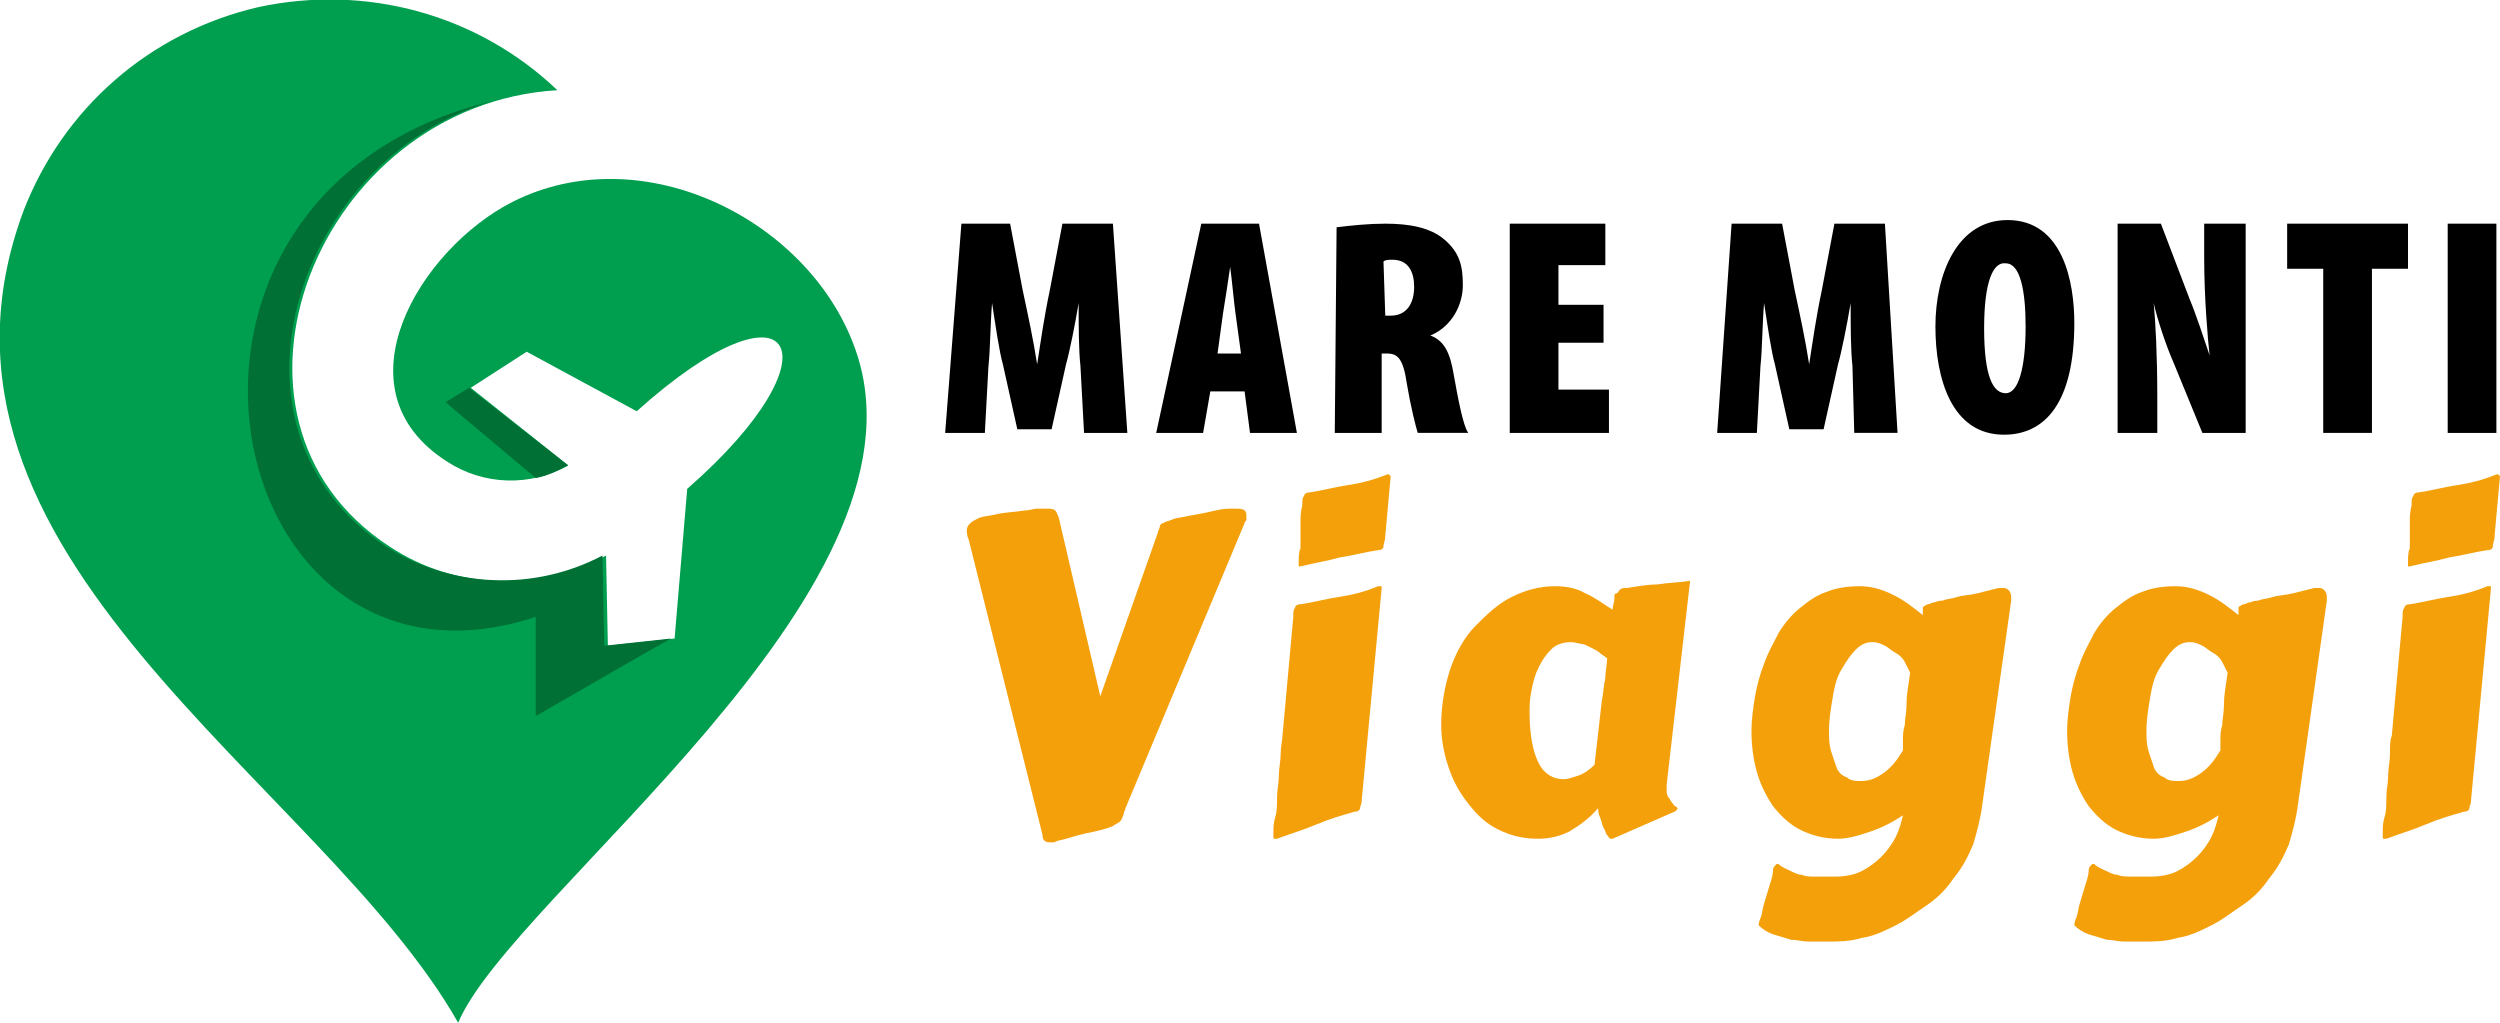
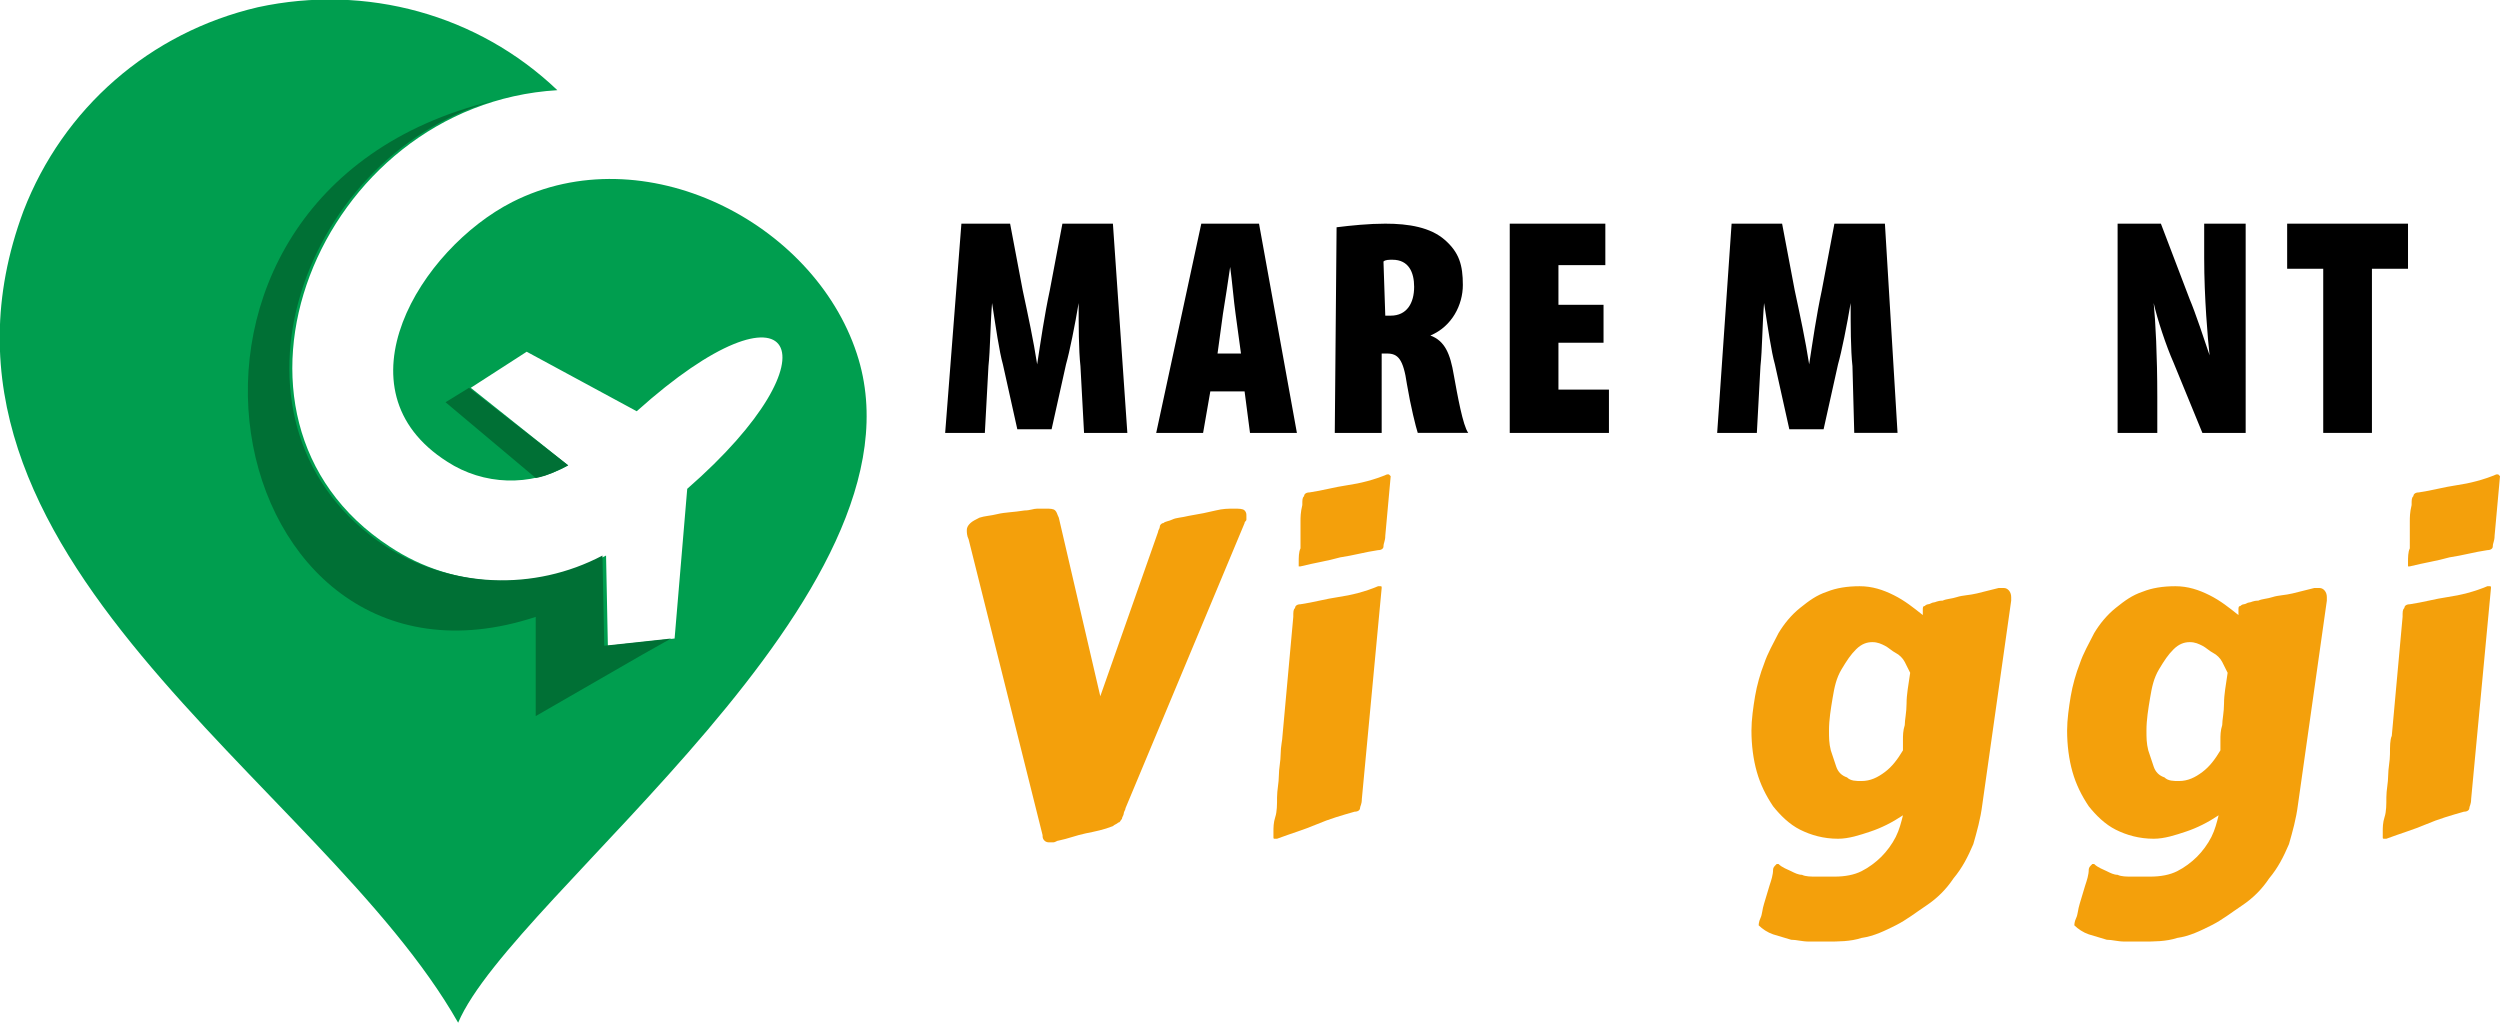
<svg xmlns="http://www.w3.org/2000/svg" version="1.1" id="Layer_1" x="0px" y="0px" width="138.6px" height="56.7px" viewBox="0 0 138.6 56.7" style="enable-background:new 0 0 138.6 56.7;" xml:space="preserve">
  <style type="text/css">
	.st0{fill:#F4A00B;}
	.st1{fill-rule:evenodd;clip-rule:evenodd;fill:#009E4F;}
	.st2{fill-rule:evenodd;clip-rule:evenodd;fill:#007035;}
</style>
  <g>
    <path d="M59.9,20.3c-0.1-0.9-0.1-2.3-0.1-3.5l0,0c-0.2,1.2-0.5,2.7-0.7,3.4l-0.8,3.6h-1.9l-0.8-3.6c-0.2-0.7-0.4-2.1-0.6-3.4l0,0   c-0.1,1.2-0.1,2.6-0.2,3.5L54.6,24h-2.2l0.9-11.6H56l0.7,3.7c0.3,1.4,0.6,2.8,0.8,4.1l0,0c0.2-1.3,0.4-2.7,0.7-4.1l0.7-3.7h2.8   L62.5,24h-2.4L59.9,20.3z" />
    <path d="M67.1,21.7L66.7,24h-2.6l2.5-11.6h3.2L71.9,24h-2.6L69,21.7H67.1z M68.8,19.6l-0.3-2.2c-0.1-0.7-0.2-1.9-0.3-2.6l0,0   c-0.1,0.7-0.3,2-0.4,2.6l-0.3,2.2H68.8z" />
    <path d="M74.1,12.6c0.8-0.1,1.8-0.2,2.7-0.2c1.3,0,2.5,0.2,3.3,0.9s1,1.4,1,2.5s-0.6,2.3-1.8,2.8l0,0c0.8,0.3,1.1,1,1.3,2.2   c0.2,1.1,0.5,2.8,0.8,3.2h-2.8c-0.1-0.3-0.4-1.5-0.6-2.7c-0.2-1.4-0.5-1.7-1.1-1.7h-0.3V24H74L74.1,12.6L74.1,12.6z M76.8,17.5h0.3   c0.9,0,1.3-0.7,1.3-1.6c0-0.8-0.3-1.5-1.2-1.5c-0.2,0-0.4,0-0.5,0.1L76.8,17.5L76.8,17.5z" />
    <path d="M88.9,19h-2.5v2.6h2.8V24h-5.5V12.4H89v2.3h-2.6v2.2h2.5V19z" />
    <path d="M102.7,20.3c-0.1-0.9-0.1-2.3-0.1-3.5l0,0c-0.2,1.2-0.5,2.7-0.7,3.4l-0.8,3.6h-1.9l-0.8-3.6c-0.2-0.7-0.4-2.1-0.6-3.4l0,0   c-0.1,1.2-0.1,2.6-0.2,3.5L97.4,24h-2.2L96,12.4h2.8l0.7,3.7c0.3,1.4,0.6,2.8,0.8,4.1l0,0c0.2-1.3,0.4-2.7,0.7-4.1l0.7-3.7h2.8   l0.7,11.6h-2.4L102.7,20.3z" />
-     <path d="M115,17.9c0,4.4-1.6,6.2-3.9,6.2c-2.9,0-3.8-3.1-3.8-6s1.2-5.9,4-5.9C114.4,12.2,115,15.7,115,17.9z M110,18.2   c0,2.7,0.5,3.6,1.2,3.6s1.1-1.4,1.1-3.7c0-2-0.3-3.5-1.1-3.5C110.5,14.5,110,15.6,110,18.2z" />
    <path d="M117.4,24V12.4h2.4l1.6,4.2c0.3,0.7,0.8,2.2,1.1,3.1l0,0c-0.1-0.9-0.3-3.2-0.3-5.4v-1.9h2.3V24h-2.4l-1.6-3.9   c-0.4-0.9-0.9-2.4-1.1-3.3l0,0c0.1,1,0.2,2.9,0.2,5.2v2H117.4z" />
    <path d="M128.8,14.9h-2v-2.5h6.7v2.5h-2V24h-2.7V14.9z" />
-     <path d="M138.4,12.4V24h-2.7V12.4H138.4z" />
    <path class="st0" d="M62.4,44.8c0,0.1-0.1,0.2-0.1,0.3s-0.1,0.2-0.1,0.3c-0.1,0.1-0.1,0.2-0.2,0.2c-0.1,0.1-0.2,0.1-0.3,0.2   c-0.5,0.2-1,0.3-1.5,0.4s-1,0.3-1.5,0.4c-0.1,0-0.2,0.1-0.3,0.1s-0.1,0-0.2,0c-0.1,0-0.2,0-0.3-0.1s-0.1-0.2-0.1-0.3l-4.1-16.4   c-0.1-0.2-0.1-0.4-0.1-0.5c0-0.2,0.1-0.3,0.2-0.4c0.1-0.1,0.3-0.2,0.5-0.3c0.3-0.1,0.6-0.1,1-0.2s0.9-0.1,1.5-0.2   c0.3,0,0.5-0.1,0.7-0.1s0.4,0,0.5,0c0.2,0,0.4,0,0.5,0.1s0.1,0.2,0.2,0.4l2.3,9.9l3.2-9.1c0-0.1,0.1-0.2,0.1-0.3   c0-0.1,0.1-0.2,0.2-0.2c0.1-0.1,0.3-0.1,0.5-0.2s0.5-0.1,0.9-0.2c0.6-0.1,1.1-0.2,1.5-0.3c0.4-0.1,0.7-0.1,1-0.1s0.5,0,0.6,0.1   s0.1,0.2,0.1,0.3c0,0.1,0,0.1,0,0.2S69,28.9,69,29L62.4,44.8z" />
    <path class="st0" d="M71.1,40.8c0.1-1.1,0.2-2.2,0.3-3.3c0.1-1.1,0.2-2.2,0.3-3.3c0-0.3,0-0.4,0.1-0.5c0-0.1,0.1-0.2,0.3-0.2   c0.7-0.1,1.4-0.3,2.1-0.4c0.7-0.1,1.5-0.3,2.2-0.6h0.1c0.1,0,0.1,0,0.1,0.1l-1.1,11.7c0,0.3-0.1,0.4-0.1,0.5S75.3,45,75.1,45   c-0.7,0.2-1.4,0.4-2.1,0.7s-1.4,0.5-2.2,0.8h-0.1c-0.1,0-0.1,0-0.1-0.1c0,0,0-0.1,0-0.3s0-0.5,0.1-0.8s0.1-0.7,0.1-1.1   c0-0.4,0.1-0.8,0.1-1.2s0.1-0.8,0.1-1.2S71.1,41,71.1,40.8z M72,31.2c0-0.3,0-0.6,0.1-0.8c0-0.2,0-0.3,0-0.4s0-0.2,0-0.2s0,0,0-0.1   c0,0,0,0,0-0.1s0-0.1,0-0.2s0-0.3,0-0.5s0-0.5,0.1-0.9c0-0.3,0-0.4,0.1-0.5c0-0.1,0.1-0.2,0.3-0.2c0.7-0.1,1.4-0.3,2.1-0.4   s1.5-0.3,2.2-0.6H77l0.1,0.1l0,0l-0.3,3.3c0,0.3-0.1,0.4-0.1,0.6c0,0.1-0.1,0.2-0.3,0.2c-0.7,0.1-1.4,0.3-2.1,0.4   c-0.7,0.2-1.4,0.3-2.2,0.5H72C72,31.3,72,31.2,72,31.2z" />
-     <path class="st0" d="M92.4,43.5L92.4,43.5c0,0.1,0,0.1,0,0.2c0,0.2,0,0.4,0.1,0.5s0.1,0.2,0.2,0.3s0.1,0.2,0.2,0.2   c0.1,0.1,0.1,0.1,0.1,0.1c0,0.1-0.1,0.2-0.4,0.3l-3.2,1.4c0,0,0,0-0.1,0s-0.1-0.1-0.2-0.2C89,46.2,89,46,88.9,45.9   c-0.1-0.2-0.1-0.4-0.2-0.6c-0.1-0.2-0.1-0.4-0.1-0.5c-0.5,0.6-1.1,1-1.6,1.3c-0.6,0.3-1.2,0.4-1.7,0.4c-0.7,0-1.3-0.1-2-0.4   s-1.2-0.7-1.7-1.3s-0.9-1.2-1.2-2c-0.3-0.8-0.5-1.7-0.5-2.6c0-1.1,0.2-2.2,0.5-3.1c0.3-0.9,0.8-1.8,1.4-2.4s1.2-1.2,2-1.6   c0.8-0.4,1.6-0.6,2.4-0.6c0.6,0,1.2,0.1,1.7,0.4c0.5,0.2,1,0.6,1.5,0.9c0-0.2,0.1-0.4,0.1-0.6s0-0.3,0.1-0.3s0.1-0.1,0.2-0.2   s0.2-0.1,0.4-0.1c0.6-0.1,1.2-0.2,1.7-0.2c0.6-0.1,1.2-0.1,1.8-0.2L92.4,43.5z M88.8,38.9c0.1-0.5,0.1-0.9,0.2-1.3   c0-0.4,0.1-0.8,0.1-1.1c-0.1-0.1-0.3-0.2-0.4-0.3s-0.3-0.2-0.5-0.3s-0.4-0.2-0.5-0.2s-0.4-0.1-0.6-0.1c-0.4,0-0.8,0.1-1.1,0.4   c-0.3,0.3-0.5,0.6-0.7,1s-0.3,0.8-0.4,1.3s-0.1,0.9-0.1,1.2c0,1.3,0.2,2.2,0.5,2.8s0.8,0.9,1.4,0.9c0.2,0,0.5-0.1,0.8-0.2   c0.3-0.1,0.6-0.3,0.9-0.6L88.8,38.9z" />
    <path class="st0" d="M109.9,44.6c-0.1,0.8-0.3,1.5-0.5,2.2c-0.3,0.7-0.6,1.3-1.1,1.9c-0.4,0.6-0.9,1.1-1.5,1.5s-1.1,0.8-1.7,1.1   s-1.2,0.6-1.9,0.7c-0.6,0.2-1.3,0.2-1.9,0.2c-0.3,0-0.7,0-1,0c-0.4,0-0.7-0.1-1-0.1c-0.3-0.1-0.7-0.2-1-0.3s-0.6-0.3-0.8-0.5l0,0   c0,0,0-0.2,0.1-0.4s0.1-0.5,0.2-0.8s0.2-0.7,0.3-1c0.1-0.3,0.2-0.6,0.2-0.9c0-0.1,0.1-0.2,0.1-0.2l0.1-0.1h0.1   c0.2,0.2,0.5,0.3,0.7,0.4c0.2,0.1,0.4,0.2,0.6,0.2c0.2,0.1,0.5,0.1,0.8,0.1s0.6,0,1,0c0.6,0,1.1-0.1,1.5-0.3s0.8-0.5,1.1-0.8   c0.3-0.3,0.6-0.7,0.8-1.1c0.2-0.4,0.3-0.8,0.4-1.2c-0.6,0.4-1.2,0.7-1.8,0.9c-0.6,0.2-1.2,0.4-1.8,0.4c-0.8,0-1.5-0.2-2.1-0.5   s-1.1-0.8-1.5-1.3c-0.4-0.6-0.7-1.2-0.9-1.9c-0.2-0.7-0.3-1.5-0.3-2.3c0-0.6,0.1-1.3,0.2-1.9s0.3-1.3,0.5-1.8   c0.2-0.6,0.5-1.1,0.8-1.7c0.3-0.5,0.7-1,1.2-1.4s0.9-0.7,1.5-0.9c0.5-0.2,1.1-0.3,1.8-0.3c0.7,0,1.3,0.2,1.9,0.5s1.1,0.7,1.6,1.1   c0-0.1,0-0.3,0-0.3c0-0.1,0-0.2,0.1-0.2c0,0,0.1-0.1,0.2-0.1s0.2-0.1,0.3-0.1c0.1,0,0.2-0.1,0.5-0.1c0.2-0.1,0.5-0.1,0.8-0.2   c0.3-0.1,0.7-0.1,1.1-0.2c0.4-0.1,0.8-0.2,1.2-0.3c0.1,0,0.2,0,0.3,0c0.2,0,0.4,0.2,0.4,0.5v0.1v0.1L109.9,44.6z M105.9,37.3   c-0.1-0.2-0.2-0.4-0.3-0.6c-0.1-0.2-0.3-0.4-0.5-0.5s-0.4-0.3-0.6-0.4c-0.2-0.1-0.4-0.2-0.7-0.2c-0.3,0-0.6,0.1-0.9,0.4   c-0.3,0.3-0.5,0.6-0.8,1.1s-0.4,1-0.5,1.6s-0.2,1.2-0.2,1.8c0,0.4,0,0.7,0.1,1.1c0.1,0.3,0.2,0.6,0.3,0.9c0.1,0.3,0.3,0.5,0.6,0.6   c0.2,0.2,0.5,0.2,0.8,0.2c0.5,0,0.9-0.2,1.3-0.5s0.7-0.7,1-1.2c0-0.2,0-0.4,0-0.6s0-0.5,0.1-0.8c0-0.3,0.1-0.7,0.1-1.2   S105.8,38,105.9,37.3L105.9,37.3z" />
    <path class="st0" d="M127.4,44.6c-0.1,0.8-0.3,1.5-0.5,2.2c-0.3,0.7-0.6,1.3-1.1,1.9c-0.4,0.6-0.9,1.1-1.5,1.5s-1.1,0.8-1.7,1.1   s-1.2,0.6-1.9,0.7c-0.6,0.2-1.3,0.2-1.9,0.2c-0.3,0-0.7,0-1,0c-0.4,0-0.7-0.1-1-0.1c-0.3-0.1-0.7-0.2-1-0.3s-0.6-0.3-0.8-0.5l0,0   c0,0,0-0.2,0.1-0.4s0.1-0.5,0.2-0.8s0.2-0.7,0.3-1c0.1-0.3,0.2-0.6,0.2-0.9c0-0.1,0.1-0.2,0.1-0.2l0.1-0.1h0.1   c0.2,0.2,0.5,0.3,0.7,0.4c0.2,0.1,0.4,0.2,0.6,0.2c0.2,0.1,0.5,0.1,0.8,0.1s0.6,0,1,0c0.6,0,1.1-0.1,1.5-0.3s0.8-0.5,1.1-0.8   c0.3-0.3,0.6-0.7,0.8-1.1c0.2-0.4,0.3-0.8,0.4-1.2c-0.6,0.4-1.2,0.7-1.8,0.9c-0.6,0.2-1.2,0.4-1.8,0.4c-0.8,0-1.5-0.2-2.1-0.5   s-1.1-0.8-1.5-1.3c-0.4-0.6-0.7-1.2-0.9-1.9c-0.2-0.7-0.3-1.5-0.3-2.3c0-0.6,0.1-1.3,0.2-1.9s0.3-1.3,0.5-1.8   c0.2-0.6,0.5-1.1,0.8-1.7c0.3-0.5,0.7-1,1.2-1.4s0.9-0.7,1.5-0.9c0.5-0.2,1.1-0.3,1.8-0.3c0.7,0,1.3,0.2,1.9,0.5s1.1,0.7,1.6,1.1   c0-0.1,0-0.3,0-0.3c0-0.1,0-0.2,0.1-0.2c0,0,0.1-0.1,0.2-0.1s0.2-0.1,0.3-0.1c0.1,0,0.2-0.1,0.5-0.1c0.2-0.1,0.5-0.1,0.8-0.2   c0.3-0.1,0.7-0.1,1.1-0.2c0.4-0.1,0.8-0.2,1.2-0.3c0.1,0,0.2,0,0.3,0c0.2,0,0.4,0.2,0.4,0.5v0.1v0.1L127.4,44.6z M123.5,37.3   c-0.1-0.2-0.2-0.4-0.3-0.6c-0.1-0.2-0.3-0.4-0.5-0.5s-0.4-0.3-0.6-0.4c-0.2-0.1-0.4-0.2-0.7-0.2c-0.3,0-0.6,0.1-0.9,0.4   c-0.3,0.3-0.5,0.6-0.8,1.1s-0.4,1-0.5,1.6s-0.2,1.2-0.2,1.8c0,0.4,0,0.7,0.1,1.1c0.1,0.3,0.2,0.6,0.3,0.9c0.1,0.3,0.3,0.5,0.6,0.6   c0.2,0.2,0.5,0.2,0.8,0.2c0.5,0,0.9-0.2,1.3-0.5s0.7-0.7,1-1.2c0-0.2,0-0.4,0-0.6s0-0.5,0.1-0.8c0-0.3,0.1-0.7,0.1-1.2   S123.4,38,123.5,37.3L123.5,37.3z" />
    <path class="st0" d="M132.6,40.8c0.1-1.1,0.2-2.2,0.3-3.3s0.2-2.2,0.3-3.3c0-0.3,0-0.4,0.1-0.5c0-0.1,0.1-0.2,0.3-0.2   c0.7-0.1,1.4-0.3,2.1-0.4c0.7-0.1,1.5-0.3,2.2-0.6h0.1c0.1,0,0.1,0,0.1,0.1L137,44.3c0,0.3-0.1,0.4-0.1,0.5s-0.1,0.2-0.3,0.2   c-0.7,0.2-1.4,0.4-2.1,0.7s-1.4,0.5-2.2,0.8h-0.1c-0.1,0-0.1,0-0.1-0.1c0,0,0-0.1,0-0.3s0-0.5,0.1-0.8s0.1-0.7,0.1-1.1   c0-0.4,0.1-0.8,0.1-1.2s0.1-0.8,0.1-1.2S132.5,41,132.6,40.8z M133.5,31.2c0-0.3,0-0.6,0.1-0.8c0-0.2,0-0.3,0-0.4s0-0.2,0-0.2   s0,0,0-0.1c0,0,0,0,0-0.1s0-0.1,0-0.2s0-0.3,0-0.5s0-0.5,0.1-0.9c0-0.3,0-0.4,0.1-0.5c0-0.1,0.1-0.2,0.3-0.2   c0.7-0.1,1.4-0.3,2.1-0.4c0.7-0.1,1.5-0.3,2.2-0.6h0.1l0.1,0.1l0,0l-0.3,3.3c0,0.3-0.1,0.4-0.1,0.6c0,0.1-0.1,0.2-0.3,0.2   c-0.7,0.1-1.4,0.3-2.1,0.4c-0.7,0.2-1.4,0.3-2.2,0.5h-0.1C133.5,31.3,133.5,31.2,133.5,31.2z" />
  </g>
  <g>
    <path class="st1" d="M1.3,11.7c2.2-5.7,7-9.9,13-11.3c6-1.3,12.2,0.4,16.6,4.6c-13.3,0.8-20.2,18.2-9.3,25.3   c3.6,2.4,8.2,2.5,12,0.5l0.1,5l3.7-0.4l0.7-8.3c8.6-7.5,6-12.2-2.8-4.3l-6.1-3.3l-3.1,2l5.4,4.3c-2.1,1.2-4.7,1.1-6.7-0.2   c-6.3-4-1.5-11.8,3.6-14.4c7.3-3.7,16.7,1.1,19.1,8.4c4.4,13.3-19.1,30-22.1,37.1C17.8,43.3-5.8,30.8,1.3,11.7" />
    <path class="st2" d="M29.7,34.2v5.5l5.9-3.4l1.6-0.9l-3.7,0.4l-0.1-5c-3.8,2-8.4,1.8-12-0.5c-9.9-6.5-5-21.5,5.9-24.7   C6,10.8,12.1,40,29.7,34.2" />
    <path class="st2" d="M24.7,22.3l5,4.2c0.6-0.1,1.2-0.4,1.8-0.7L26,21.5L24.7,22.3z" />
  </g>
</svg>